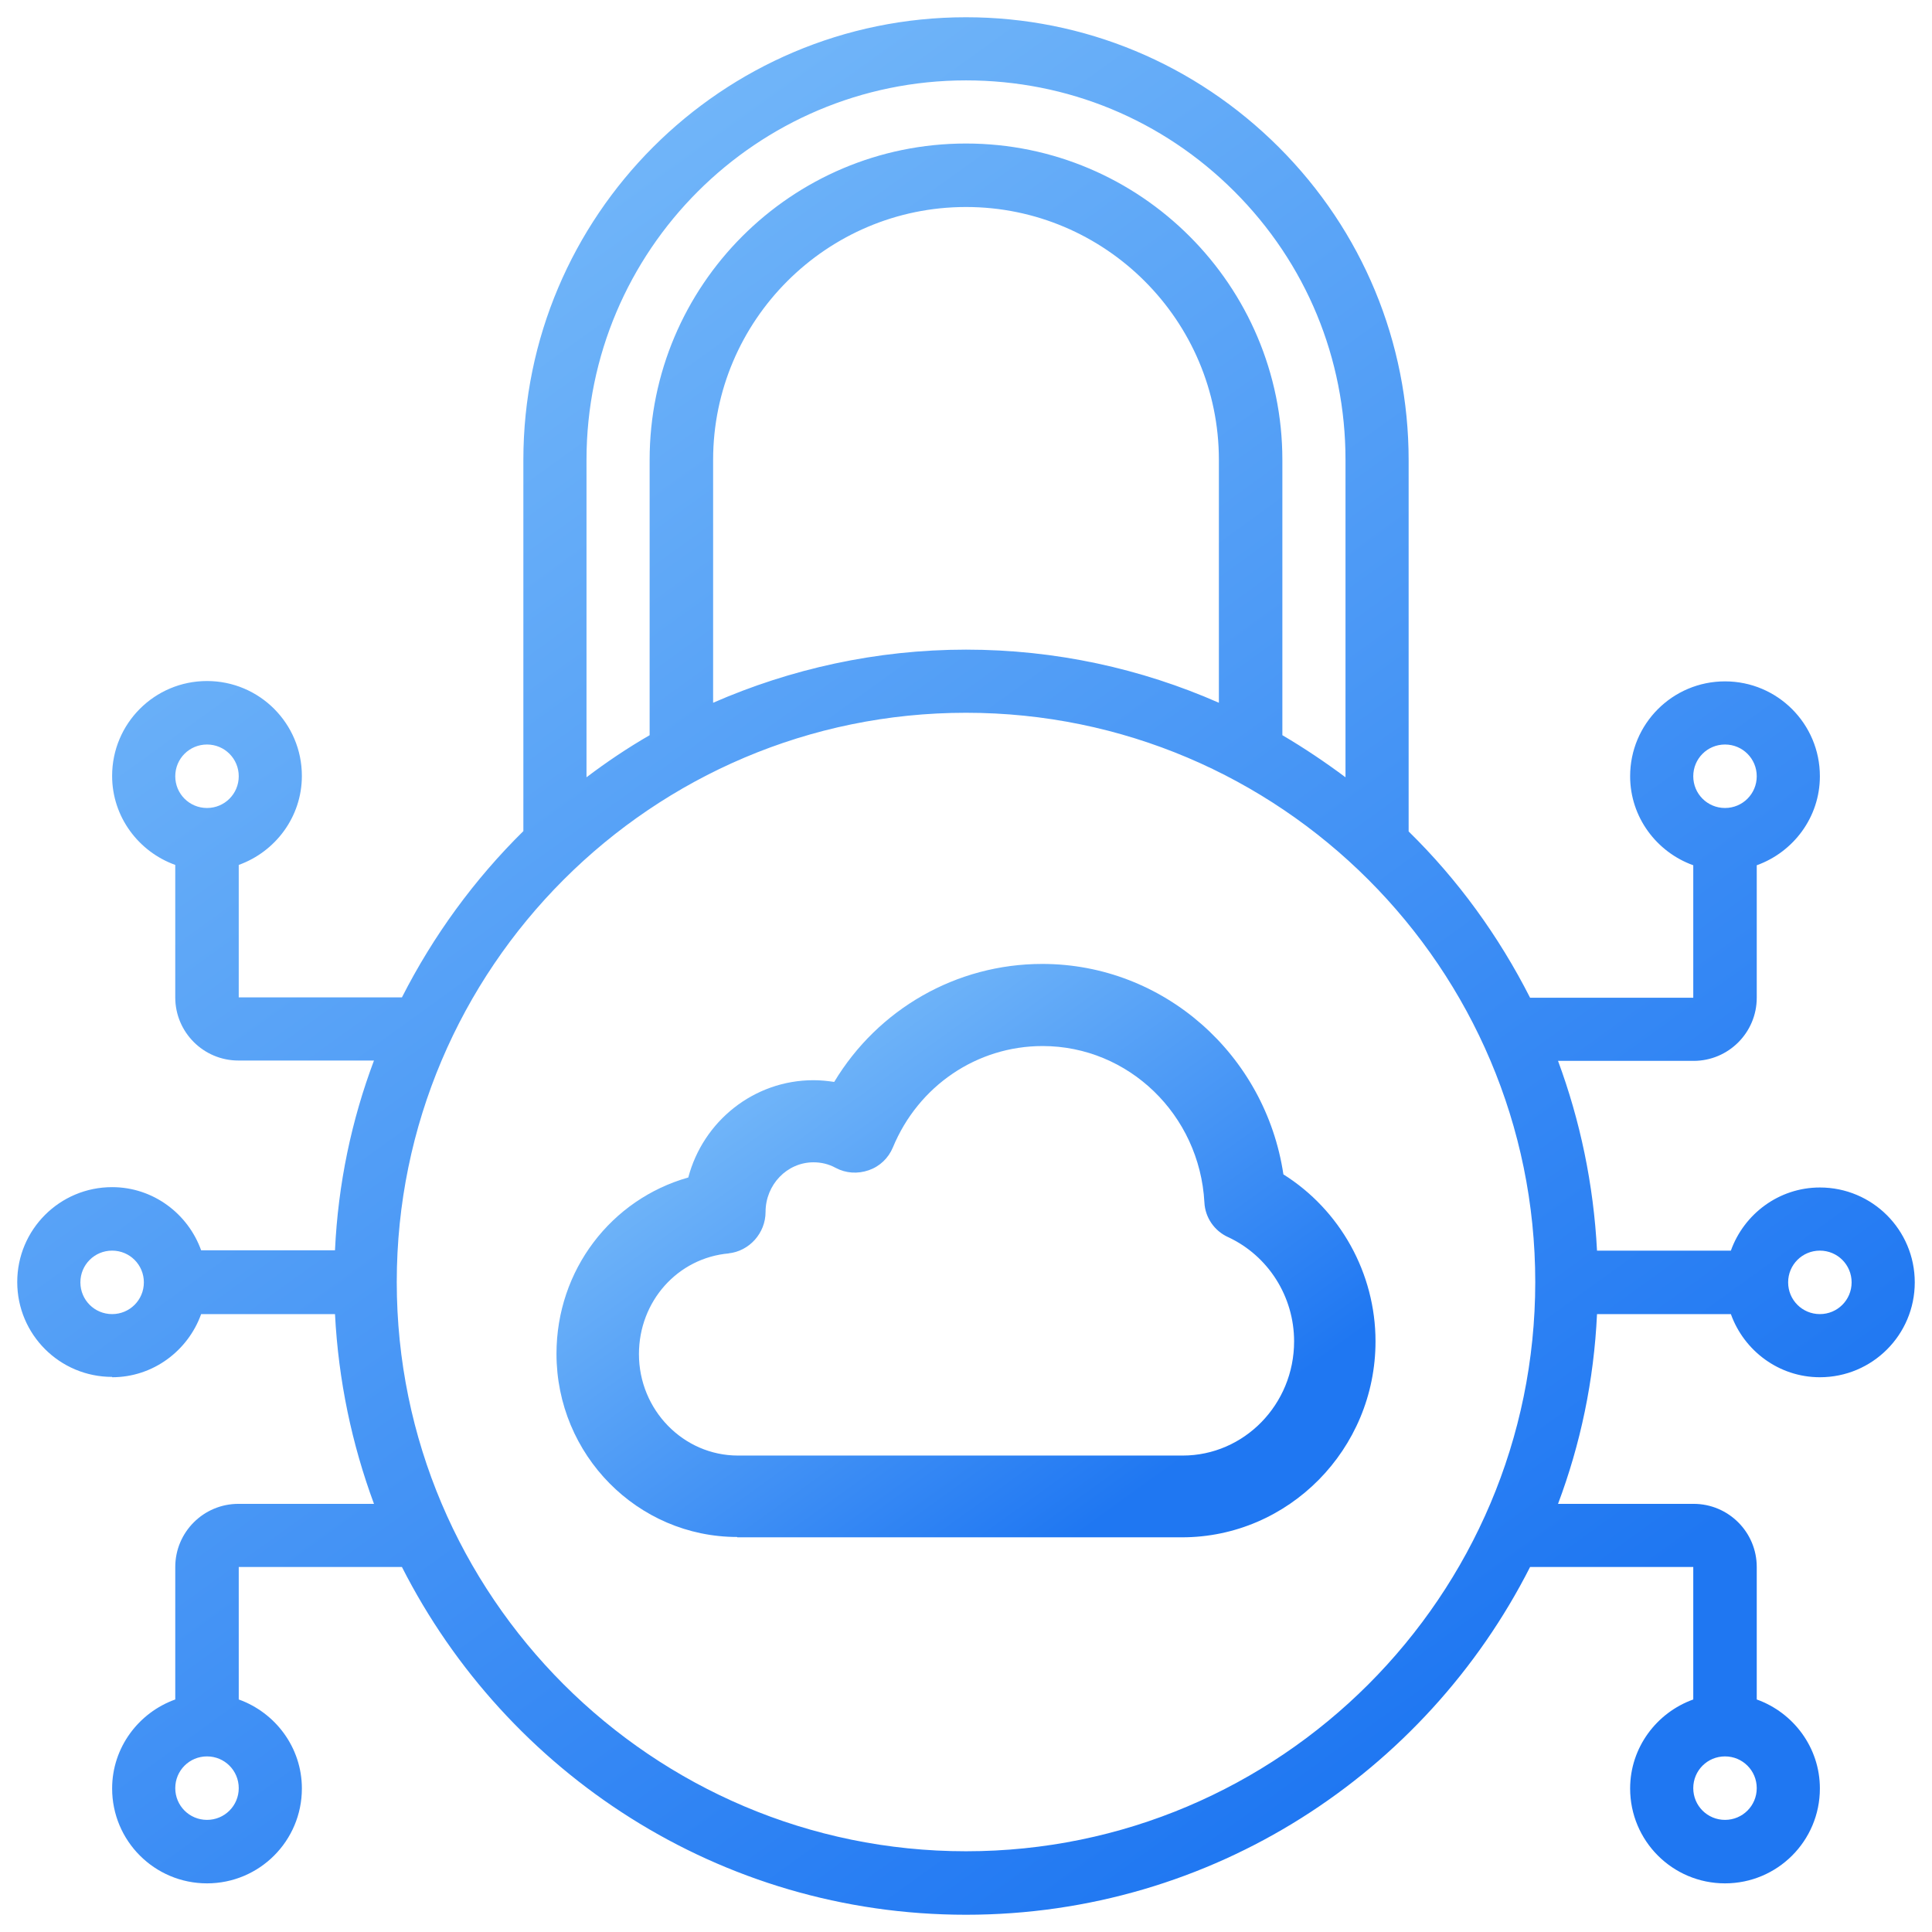
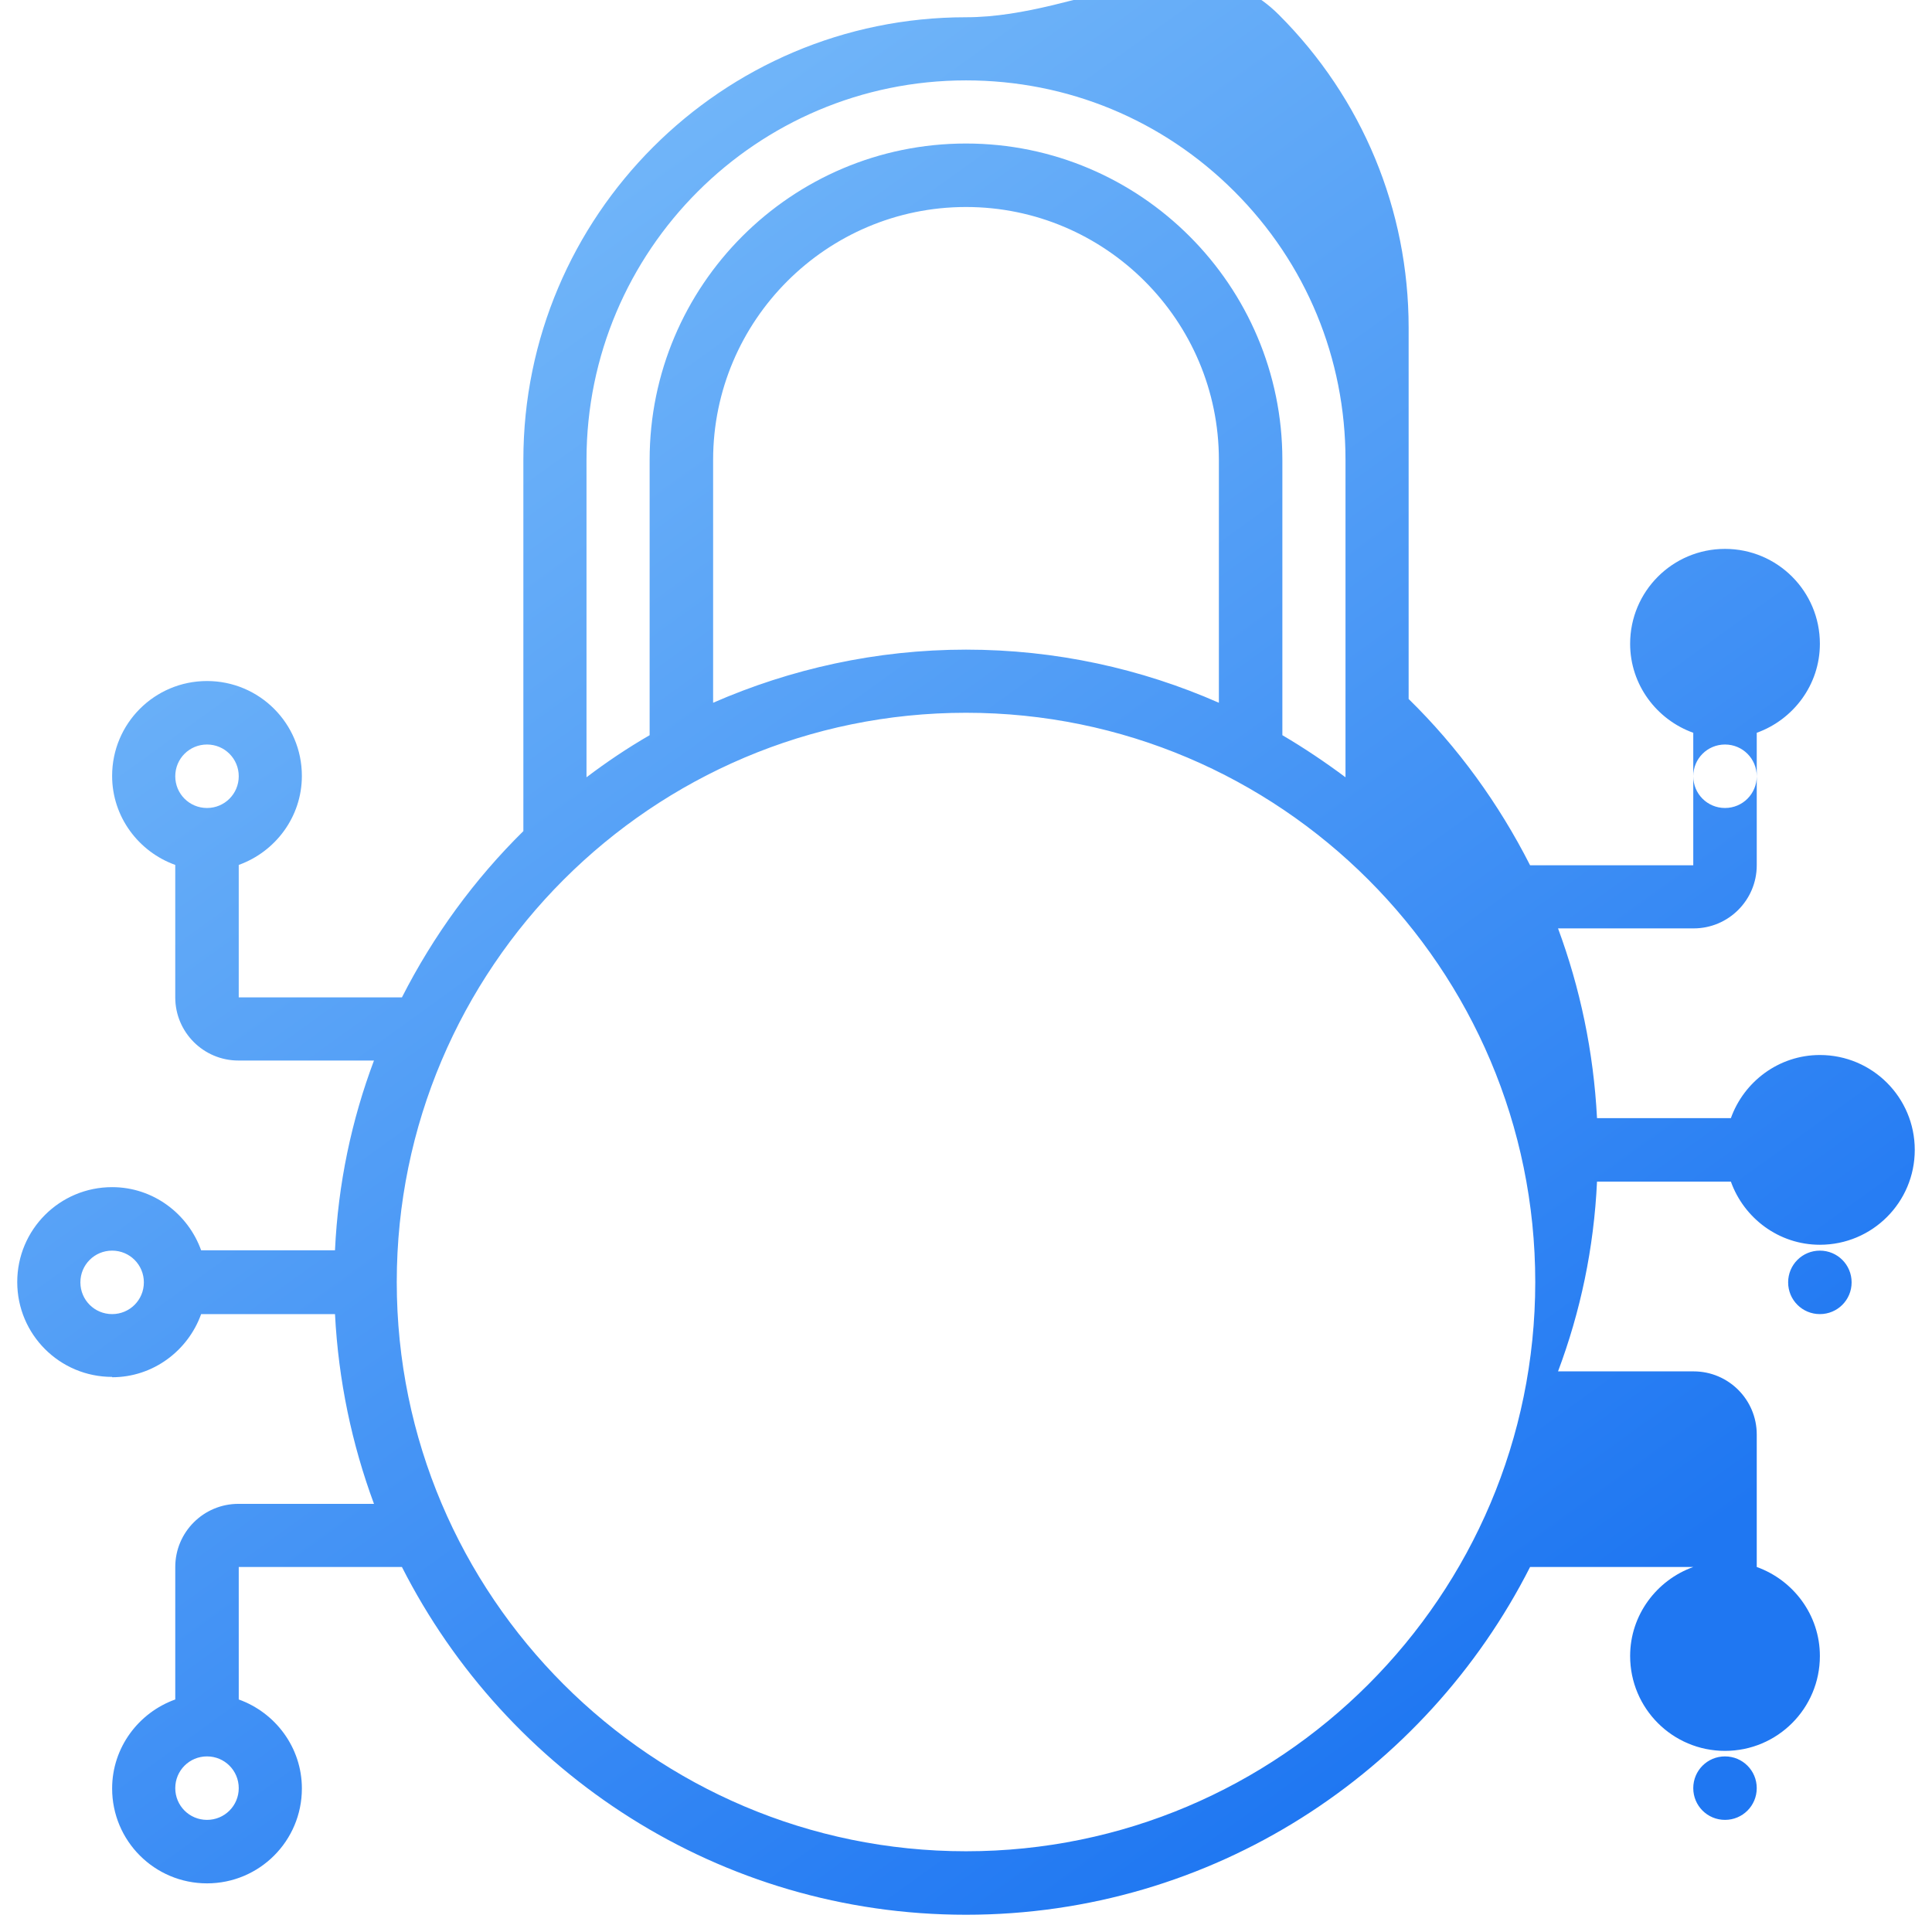
<svg xmlns="http://www.w3.org/2000/svg" xmlns:xlink="http://www.w3.org/1999/xlink" id="Layer_1" data-name="Layer 1" viewBox="0 0 56 56">
  <defs>
    <style>
      .cls-1 {
        fill: url(#linear-gradient-2);
      }

      .cls-2 {
        fill: url(#linear-gradient);
      }
    </style>
    <linearGradient id="linear-gradient" x1="31.89" y1="44.07" x2="22.24" y2="30.68" gradientUnits="userSpaceOnUse">
      <stop offset="0" stop-color="#1f77f2" />
      <stop offset="1" stop-color="#73b7f9" />
    </linearGradient>
    <linearGradient id="linear-gradient-2" x1="38.82" y1="52.18" x2="8.09" y2="9.54" xlink:href="#linear-gradient" />
  </defs>
-   <path class="cls-2" d="m21.37,44.56h12.89c3.09,0,5.61-2.55,5.61-5.68,0-1.98-1.03-3.81-2.67-4.84-.52-3.47-3.47-6.1-6.99-6.1-2.49,0-4.76,1.31-6.03,3.42-.2-.03-.4-.05-.6-.05-1.73,0-3.2,1.19-3.63,2.82-2.23.63-3.82,2.68-3.82,5.11,0,2.93,2.35,5.31,5.24,5.31h0Zm-.26-8.23c.61-.06,1.08-.59,1.08-1.2,0-.79.62-1.44,1.39-1.44.22,0,.44.05.64.16.3.16.64.18.96.07.32-.11.57-.35.7-.66.74-1.79,2.44-2.94,4.34-2.94,2.49,0,4.55,1.99,4.69,4.53.02.44.29.83.69,1.01,1.16.54,1.91,1.72,1.91,3.02,0,1.83-1.45,3.31-3.23,3.31h-12.89c-1.58,0-2.87-1.32-2.87-2.94,0-1.53,1.12-2.79,2.61-2.92h0Z" />
-   <path class="cls-1" d="m3.25,39.92c1.19,0,2.2-.77,2.58-1.83h3.88c.1,1.93.49,3.77,1.13,5.5h-3.93c-1.01,0-1.83.82-1.83,1.83v3.84c-1.06.38-1.83,1.39-1.83,2.58,0,1.52,1.23,2.75,2.75,2.75s2.75-1.23,2.75-2.75c0-1.19-.77-2.2-1.83-2.58v-3.84h4.73c3.03,5.97,9.21,10.08,16.35,10.08s13.32-4.11,16.35-10.08h4.73v3.84c-1.06.38-1.83,1.39-1.83,2.58,0,1.52,1.23,2.75,2.75,2.75s2.75-1.23,2.75-2.75c0-1.19-.77-2.2-1.83-2.58v-3.84c0-1.01-.82-1.83-1.83-1.83h-3.93c.65-1.73,1.04-3.57,1.13-5.5h3.88c.38,1.06,1.39,1.83,2.58,1.83,1.52,0,2.75-1.23,2.75-2.75s-1.23-2.75-2.75-2.75c-1.19,0-2.2.77-2.58,1.83h-3.88c-.1-1.93-.49-3.77-1.13-5.5h3.93c1.01,0,1.83-.82,1.83-1.83v-3.84c1.06-.38,1.83-1.39,1.83-2.58,0-1.52-1.23-2.75-2.75-2.75s-2.75,1.23-2.75,2.75c0,1.19.77,2.2,1.83,2.58v3.84h-4.73c-.91-1.79-2.09-3.42-3.52-4.82v-10.76c0-3.42-1.34-6.65-3.76-9.07S31.42.5,28,.5c-7.08,0-12.83,5.76-12.83,12.83v10.76c-1.42,1.4-2.61,3.03-3.52,4.82h-4.73v-3.84c1.06-.38,1.83-1.39,1.83-2.58,0-1.52-1.23-2.75-2.75-2.75s-2.75,1.23-2.75,2.75c0,1.19.77,2.2,1.83,2.58v3.84c0,1.01.82,1.83,1.83,1.83h3.93c-.65,1.73-1.04,3.57-1.13,5.5h-3.88c-.38-1.06-1.39-1.83-2.58-1.83-1.52,0-2.75,1.23-2.75,2.75s1.23,2.75,2.75,2.75Zm2.75,12.83c-.51,0-.92-.41-.92-.92s.41-.92.92-.92.92.41.92.92-.41.92-.92.92Zm44,0c-.51,0-.92-.41-.92-.92s.41-.92.92-.92.92.41.92.92-.41.92-.92.92Zm0-31.17c.51,0,.92.41.92.92s-.41.92-.92.92-.92-.41-.92-.92.41-.92.92-.92Zm-44,0c.51,0,.92.41.92.92s-.41.92-.92.92-.92-.41-.92-.92.41-.92.92-.92Zm46.75,14.67c.51,0,.92.41.92.92s-.41.92-.92.92-.92-.41-.92-.92.41-.92.92-.92ZM17,13.33c0-6.07,4.93-11,11-11,2.94,0,5.7,1.14,7.78,3.22,2.08,2.08,3.22,4.84,3.22,7.78v9.2c-.59-.44-1.2-.85-1.83-1.22v-7.98c0-5.05-4.11-9.17-9.17-9.17s-9.17,4.11-9.17,9.17v7.98c-.64.37-1.25.78-1.83,1.22v-9.2Zm18.33,7.04c-2.25-.99-4.73-1.54-7.33-1.54s-5.09.56-7.33,1.54v-7.04c0-4.04,3.29-7.33,7.33-7.33s7.33,3.29,7.33,7.33v7.04Zm-7.33.29c9.1,0,16.5,7.4,16.5,16.5s-7.4,16.5-16.5,16.5-16.5-7.4-16.5-16.5,7.4-16.5,16.5-16.5ZM3.25,36.25c.51,0,.92.41.92.92s-.41.92-.92.92-.92-.41-.92-.92.41-.92.92-.92Z" />
+   <path class="cls-1" d="m3.25,39.92c1.19,0,2.2-.77,2.58-1.83h3.88c.1,1.93.49,3.77,1.13,5.5h-3.93c-1.01,0-1.83.82-1.83,1.83v3.84c-1.06.38-1.83,1.39-1.83,2.58,0,1.52,1.23,2.75,2.75,2.75s2.75-1.23,2.75-2.75c0-1.19-.77-2.2-1.83-2.58v-3.84h4.73c3.03,5.97,9.21,10.08,16.35,10.08s13.32-4.11,16.35-10.08h4.73c-1.06.38-1.83,1.39-1.83,2.58,0,1.52,1.23,2.75,2.75,2.75s2.75-1.23,2.75-2.75c0-1.19-.77-2.2-1.83-2.58v-3.84c0-1.01-.82-1.83-1.83-1.83h-3.93c.65-1.73,1.04-3.57,1.13-5.5h3.88c.38,1.06,1.39,1.83,2.58,1.83,1.52,0,2.75-1.23,2.75-2.75s-1.23-2.75-2.75-2.75c-1.19,0-2.2.77-2.58,1.83h-3.88c-.1-1.93-.49-3.77-1.13-5.5h3.93c1.01,0,1.83-.82,1.83-1.83v-3.84c1.06-.38,1.83-1.39,1.83-2.58,0-1.52-1.23-2.75-2.75-2.75s-2.75,1.23-2.75,2.75c0,1.19.77,2.2,1.83,2.58v3.84h-4.73c-.91-1.79-2.09-3.42-3.52-4.82v-10.76c0-3.42-1.34-6.65-3.76-9.07S31.42.5,28,.5c-7.08,0-12.83,5.76-12.83,12.83v10.76c-1.42,1.4-2.61,3.03-3.52,4.82h-4.73v-3.84c1.06-.38,1.83-1.39,1.83-2.58,0-1.52-1.23-2.75-2.75-2.75s-2.75,1.23-2.75,2.75c0,1.19.77,2.2,1.83,2.58v3.84c0,1.01.82,1.83,1.83,1.83h3.93c-.65,1.73-1.04,3.57-1.13,5.5h-3.88c-.38-1.06-1.39-1.83-2.58-1.83-1.52,0-2.75,1.23-2.75,2.75s1.23,2.75,2.75,2.75Zm2.75,12.83c-.51,0-.92-.41-.92-.92s.41-.92.92-.92.92.41.92.92-.41.92-.92.92Zm44,0c-.51,0-.92-.41-.92-.92s.41-.92.92-.92.92.41.92.92-.41.92-.92.92Zm0-31.17c.51,0,.92.41.92.92s-.41.92-.92.92-.92-.41-.92-.92.41-.92.92-.92Zm-44,0c.51,0,.92.41.92.92s-.41.92-.92.92-.92-.41-.92-.92.41-.92.92-.92Zm46.75,14.67c.51,0,.92.41.92.92s-.41.92-.92.92-.92-.41-.92-.92.41-.92.92-.92ZM17,13.33c0-6.07,4.93-11,11-11,2.94,0,5.7,1.14,7.78,3.22,2.08,2.08,3.22,4.84,3.22,7.78v9.2c-.59-.44-1.2-.85-1.83-1.22v-7.98c0-5.05-4.11-9.17-9.17-9.17s-9.17,4.11-9.17,9.17v7.98c-.64.37-1.25.78-1.83,1.22v-9.2Zm18.33,7.04c-2.25-.99-4.73-1.54-7.33-1.54s-5.09.56-7.33,1.54v-7.04c0-4.04,3.29-7.33,7.33-7.33s7.33,3.29,7.33,7.33v7.04Zm-7.33.29c9.1,0,16.5,7.4,16.5,16.5s-7.4,16.5-16.5,16.5-16.5-7.4-16.5-16.5,7.4-16.5,16.5-16.5ZM3.25,36.25c.51,0,.92.41.92.92s-.41.92-.92.92-.92-.41-.92-.92.41-.92.92-.92Z" />
</svg>